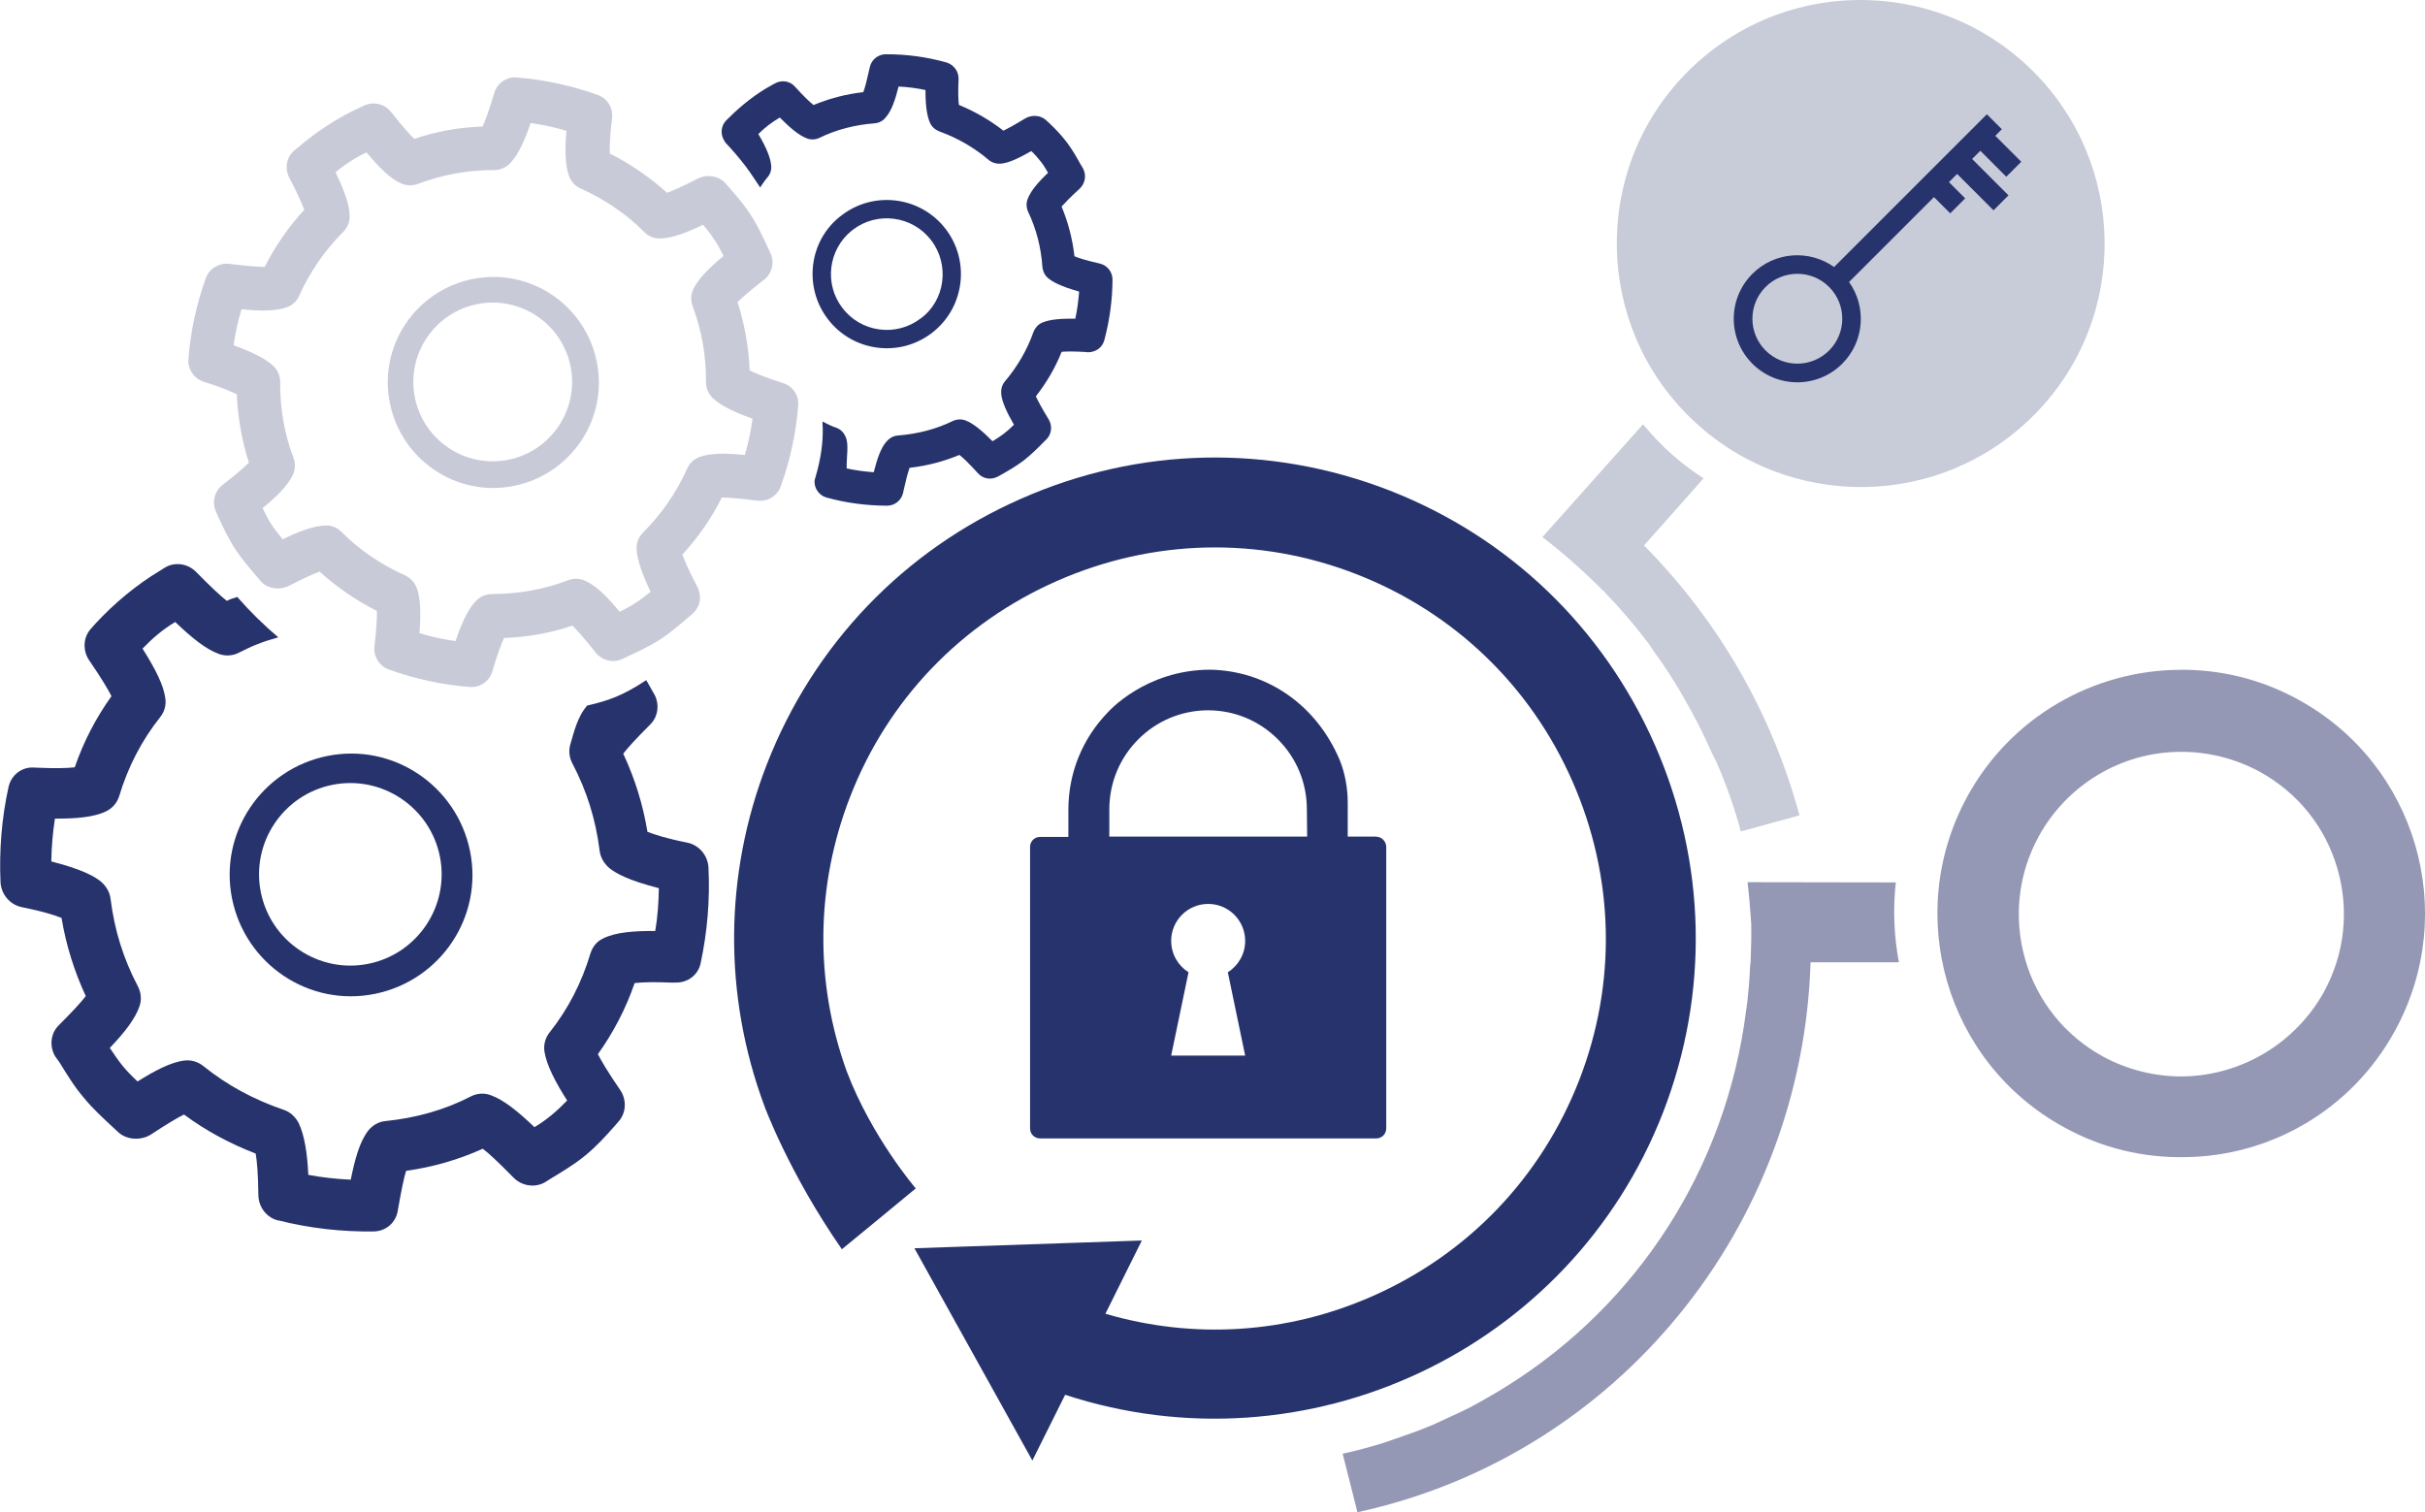
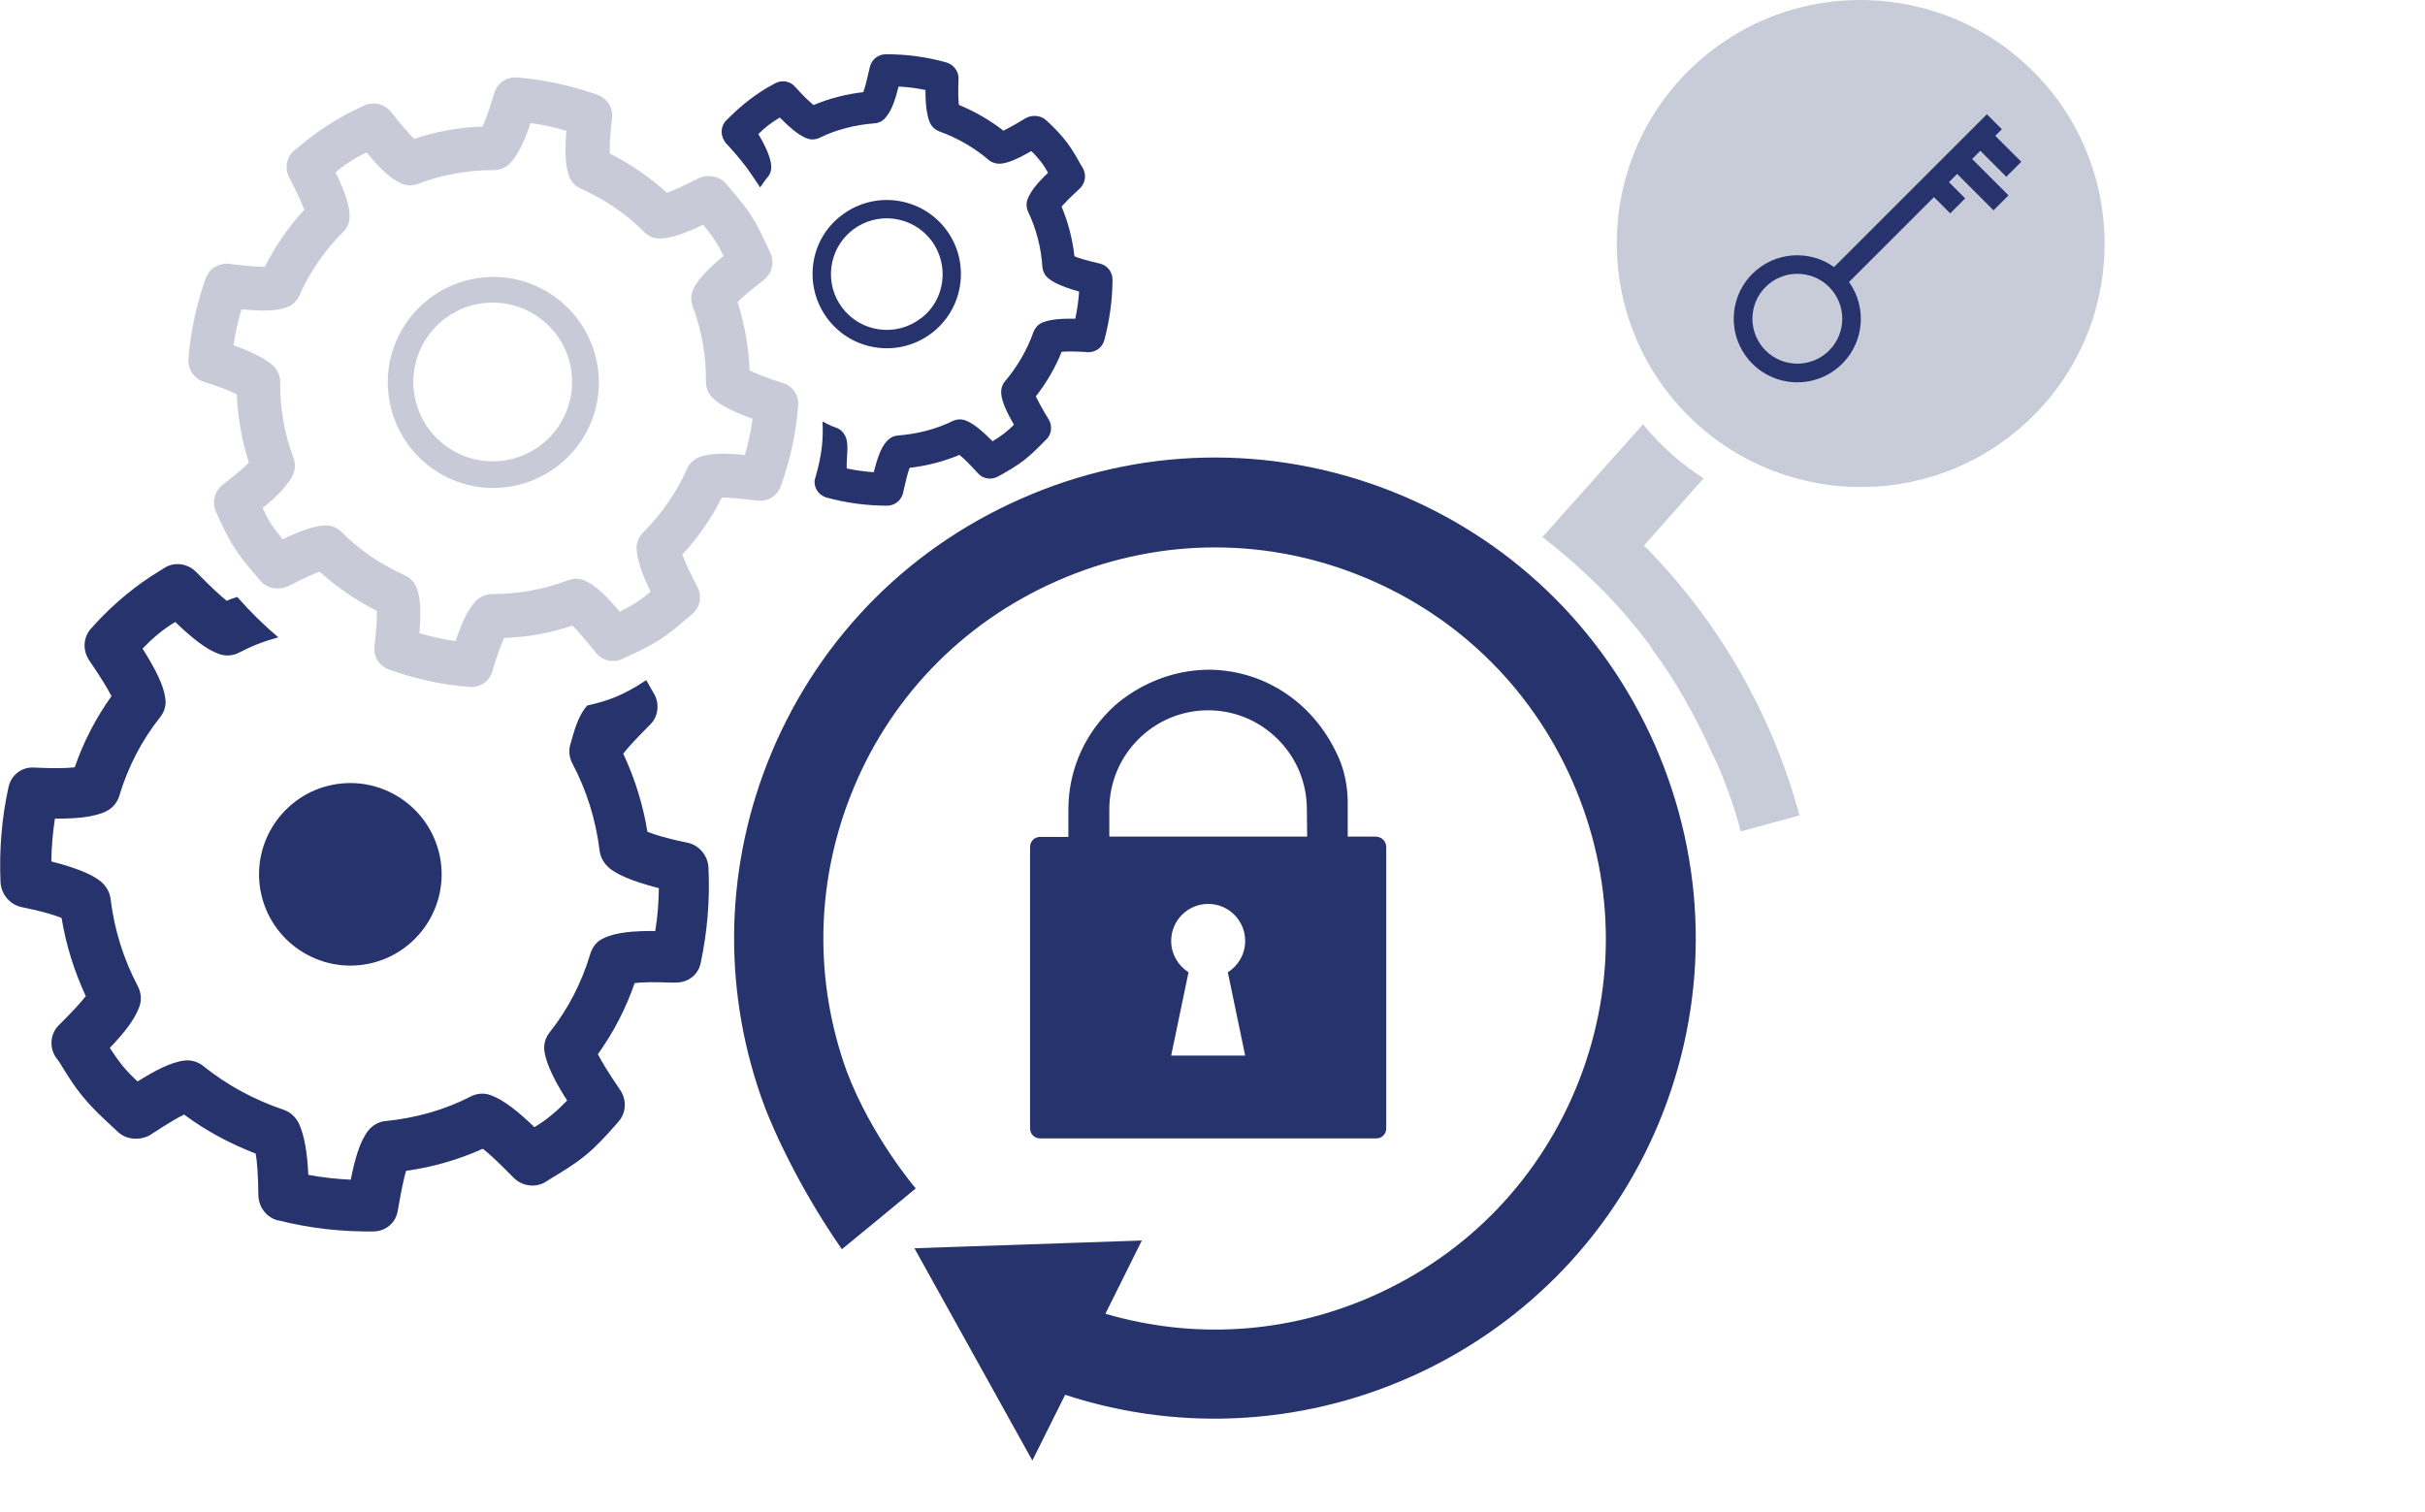
<svg xmlns="http://www.w3.org/2000/svg" id="Layer_1" data-name="Layer 1" width="59.119" height="36.871" version="1.1" viewBox="0 0 59.119 36.871">
  <defs>
    <style>
      .cls-1 {
        fill: #9498b5;
      }

      .cls-1, .cls-2, .cls-3, .cls-4, .cls-5 {
        stroke-width: 0px;
      }

      .cls-2, .cls-5 {
        fill: #27336c;
      }

      .cls-3 {
        fill: #c8cbd8;
      }

      .cls-4 {
        fill: #c8cad8;
      }

      .cls-5 {
        fill-rule: evenodd;
      }
    </style>
  </defs>
  <path class="cls-2" d="M20.052,10.278c.11.054.213.113.332.15.106.036.183.116.227.212.09.191.025.465.03.782.215.046.437.076.66.092.08-.308.164-.586.315-.753.069-.078.166-.135.27-.142.479-.037.935-.154,1.345-.355.096-.045.212-.051.312-.011.193.075.406.255.654.506.195-.115.366-.243.522-.403-.16-.278-.296-.554-.311-.763-.007-.104.023-.217.092-.295.298-.353.54-.761.696-1.207.041-.099.109-.178.206-.222.203-.089.491-.102.813-.099.047-.214.076-.437.093-.661-.474-.133-.651-.243-.747-.32-.085-.064-.135-.166-.148-.277-.031-.472-.148-.928-.349-1.35-.044-.096-.051-.212-.01-.312.075-.193.241-.394.497-.637-.057-.097-.113-.194-.184-.281s-.136-.166-.225-.248c-.272.154-.528.287-.743.307-.104.007-.217-.022-.295-.091-.353-.298-.755-.534-1.207-.697-.1-.04-.178-.109-.223-.205-.049-.114-.114-.316-.112-.803-.215-.046-.437-.074-.655-.085-.08.308-.164.586-.315.753-.063.085-.166.136-.27.144-.478.036-.935.153-1.346.355-.096.045-.212.051-.311.01-.193-.075-.406-.255-.654-.506-.195.115-.366.243-.523.403.203.343.294.578.312.762.013.111-.022.217-.091.295-.069.078-.12.164-.177.244-.117-.171-.222-.339-.35-.51-.156-.205-.325-.399-.495-.581-.016-.02-.02-.038-.036-.058-.094-.156-.073-.361.056-.488l.068-.066c.298-.299.676-.595,1.036-.789l.084-.046c.161-.087.36-.061.486.081.224.248.363.377.453.448.387-.161.788-.266,1.212-.314.043-.111.092-.307.149-.564l.012-.053c.043-.178.202-.308.391-.307.506-.002,1.004.067,1.477.2.177.055.3.219.294.402-.016.332-.005.522.008.633.397.163.754.37,1.086.629.102-.05.264-.137.53-.299.156-.093.373-.083.507.04l.089.082c.145.137.287.286.421.463.134.178.232.352.329.527l.062.103c.087.161.061.36-.074.492-.235.213-.371.358-.447.441.161.387.266.788.314,1.212.104.047.293.104.621.179.178.043.308.202.307.392-.002.499-.072.997-.2,1.476-.05.184-.213.295-.402.294l-.06-.007c-.267-.015-.455-.016-.578-.004-.156.392-.37.754-.629,1.086.05.103.136.276.313.562.094.156.073.36-.055.487l-.068.066c-.144.15-.299.298-.479.444-.184.139-.372.248-.554.351l-.084.046c-.161.087-.359.06-.484-.08-.225-.248-.369-.385-.453-.448-.388.162-.788.266-1.214.314-.042.112-.092.307-.149.563l-.011.054c-.043.178-.202.308-.392.307-.499-.002-.991-.065-1.476-.2-.172-.048-.295-.213-.289-.395-.023-.014.25-.656.192-1.459" />
  <path class="cls-2" d="M22.444,7.765c-.29.221-.647.315-1.008.267-.36-.049-.68-.235-.9-.524-.447-.585-.344-1.419.223-1.88.012-.01.022-.018.034-.027.598-.455,1.453-.339,1.909.258.455.597.342,1.466-.257,1.907M20.523,5.246c-.8.595-.946,1.742-.342,2.533.293.384.717.631,1.196.696.479.064.953-.061,1.338-.354.016-.012.031-.024.047-.037.751-.612.888-1.719.295-2.497-.604-.792-1.741-.946-2.533-.341" />
  <path class="cls-2" d="M6.786,29.756c.765.194,1.554.281,2.329.27.293-.007.533-.214.58-.495l.016-.089c.073-.413.134-.717.189-.894.655-.091,1.289-.275,1.87-.539.141.106.369.318.749.704.204.209.528.255.774.11l.124-.079c.273-.166.565-.337.844-.564.279-.227.505-.478.718-.718l.097-.112c.192-.211.207-.533.043-.774-.307-.446-.463-.717-.543-.872.377-.528.679-1.105.896-1.734.191-.023.496-.029.908-.011l.098-.002c.292.005.543-.188.602-.468.163-.762.231-1.547.191-2.342-.018-.294-.23-.541-.51-.6-.513-.102-.814-.2-.977-.265-.109-.663-.306-1.298-.59-1.905.106-.141.304-.358.658-.712.202-.199.236-.523.079-.771l-.176-.31c-.581.384-.928.501-1.439.619-.248.279-.333.691-.406.926-.054.165-.035.338.047.492.346.657.566,1.361.66,2.113.019.173.112.329.247.44.152.119.445.289,1.198.482-.005.347-.029.697-.088,1.044-.5-.002-.953.024-1.268.181-.153.069-.257.198-.311.364-.213.715-.547,1.362-.995,1.926-.104.129-.153.3-.127.468.051.334.275.759.553,1.195-.245.254-.498.472-.797.649-.405-.388-.753-.668-1.065-.779-.158-.06-.336-.047-.484.029-.637.33-1.338.526-2.083.602-.165.013-.314.102-.419.231-.211.27-.329.709-.427,1.198-.346-.017-.695-.053-1.035-.118-.022-.502-.09-.965-.236-1.266-.082-.154-.21-.271-.374-.324-.718-.244-1.37-.597-1.943-1.058-.135-.111-.306-.159-.466-.139-.333.039-.726.248-1.143.51-.133-.123-.26-.252-.368-.385-.108-.133-.209-.283-.309-.433.376-.393.621-.715.726-1.021.054-.165.035-.338-.047-.492-.346-.657-.566-1.361-.659-2.113-.019-.173-.113-.328-.248-.439-.152-.119-.444-.289-1.198-.482.005-.346.035-.703.088-1.044.499.003.947-.03,1.255-.181.147-.076.257-.198.311-.364.213-.715.554-1.368,1.001-1.931.105-.129.153-.3.122-.474-.043-.297-.213-.655-.553-1.195.245-.255.492-.467.797-.649.405.388.753.668,1.065.779.158.058.336.047.484-.029.334-.173.594-.274.964-.376-.353-.298-.685-.624-1.001-.985-.12.043-.144.039-.253.096-.146-.113-.369-.318-.749-.704-.204-.21-.528-.255-.769-.103l-.124.078c-.557.332-1.123.805-1.561,1.283l-.11.123c-.192.211-.207.533-.043.774.307.446.463.717.543.872-.377.528-.679,1.105-.896,1.735-.191.023-.496.028-.907.01l-.103-.005c-.285-.011-.536.183-.602.468-.168.755-.232,1.546-.197,2.335.019.294.232.541.511.6.513.102.813.199.977.265.109.663.311,1.304.59,1.905-.106.141-.304.358-.658.712-.203.198-.236.523-.079.771l.091.125c.178.285.354.584.593.864.227.279.473.499.706.718l.139.129c.217.2.575.206.811.047.353-.232.619-.393.792-.478.532.395,1.121.711,1.747.952.031.174.06.481.066,1.017.007.294.205.551.491.617" />
  <g>
    <path class="cls-4" d="M17.64,6.241c-.364.3-.615.556-.735.803-.066.134-.069.285-.019.42.219.589.333,1.21.325,1.852,0,.144.057.284.162.387.118.111.352.286.974.507-.041.3-.103.588-.187.884-.434-.044-.823-.054-1.105.048-.136.051-.246.151-.301.282-.265.589-.629,1.113-1.074,1.557-.103.103-.162.242-.161.386.008.291.155.671.342,1.062-.237.199-.475.354-.755.486-.307-.369-.572-.633-.831-.75-.134-.066-.285-.069-.42-.019-.582.223-1.213.339-1.859.338-.144,0-.283.058-.386.161-.21.215-.367.578-.504.986-.301-.042-.589-.104-.88-.194.033-.431.036-.824-.063-1.095-.05-.135-.151-.246-.285-.311-.589-.265-1.117-.622-1.554-1.063-.104-.104-.242-.162-.39-.155-.292.008-.656.147-1.04.336-.097-.116-.193-.233-.275-.36-.082-.126-.146-.252-.217-.4.365-.299.615-.555.735-.803.065-.133.069-.285.019-.42-.223-.582-.332-1.209-.325-1.852,0-.144-.057-.283-.162-.386-.118-.111-.345-.283-.974-.508.042-.3.104-.589.194-.88.433.044.822.055,1.105-.048.135-.05.245-.15.3-.282.265-.589.63-1.113,1.074-1.557.104-.104.162-.242.155-.39-.003-.252-.105-.57-.342-1.061.237-.201.476-.355.755-.486.307.369.572.633.83.75.134.066.285.069.42.019.583-.223,1.213-.339,1.859-.338.144,0,.284-.057.387-.162.21-.215.366-.577.504-.985.3.042.589.104.872.19-.058.668.01.949.066,1.106.05.135.15.245.282.3.589.266,1.116.623,1.553,1.064.105.103.242.162.391.155.292-.009.656-.147,1.04-.336.097.116.193.233.269.356.095.134.163.271.231.407M17.801,4.598l-.11-.125c-.163-.19-.457-.228-.679-.118-.378.194-.603.292-.75.346-.418-.377-.885-.7-1.397-.958-.003-.155.002-.421.056-.858.033-.251-.115-.486-.347-.57-.628-.225-1.293-.371-1.971-.426-.249-.022-.481.136-.551.375l-.024.077c-.104.347-.195.592-.262.744-.576.019-1.136.12-1.668.301-.111-.107-.288-.305-.567-.658-.153-.193-.421-.261-.65-.156l-.122.058c-.516.233-1.055.588-1.486.959l-.099.079c-.189.164-.24.432-.124.659.213.407.315.643.368.789-.384.414-.707.882-.965,1.393-.168-.004-.427-.022-.78-.066l-.083-.011c-.245-.028-.487.115-.571.347-.229.636-.374,1.3-.425,1.972-.022.249.136.481.372.557.43.132.674.241.808.307.024.57.122,1.136.294,1.664-.107.111-.301.281-.646.547-.193.153-.261.42-.156.65l.051.118c.119.255.24.52.414.788.165.253.345.461.525.67l.103.12c.163.19.467.225.694.108.326-.167.571-.283.739-.342.418.377.885.7,1.397.958.003.155-.008.417-.06.865-.029.244.119.479.35.563.636.229,1.3.375,1.972.426.248.021.48-.137.55-.375l.021-.07c.103-.346.195-.592.266-.75.577-.02,1.136-.12,1.668-.301.111.107.281.301.567.658.153.193.42.261.649.155l.122-.058c.255-.118.52-.24.783-.407.264-.167.48-.361.699-.545l.102-.087c.191-.164.241-.431.125-.658-.213-.406-.315-.643-.368-.789.383-.415.707-.882.964-1.393.168.004.428.023.781.067l.084.01c.251.032.486-.115.57-.347.229-.636.374-1.3.425-1.972.022-.249-.136-.48-.375-.55-.429-.132-.674-.242-.808-.307-.023-.57-.125-1.129-.294-1.664.107-.111.301-.281.646-.547.193-.153.261-.42.155-.649l-.074-.158c-.115-.244-.227-.495-.391-.748-.157-.25-.337-.457-.518-.666" />
    <path class="cls-4" d="M13.91,8.935c.209,1.047-.474,2.067-1.52,2.276-1.047.209-2.067-.474-2.276-1.52-.209-1.047.474-2.067,1.52-2.276,1.047-.209,2.067.474,2.276,1.52M11.522,6.803c-1.393.282-2.3,1.634-2.017,3.027.282,1.391,1.634,2.3,3.026,2.017,1.393-.282,2.3-1.634,2.018-3.026-.283-1.392-1.634-2.3-3.027-2.017" />
  </g>
  <g>
-     <path class="cls-1" d="M58.389,25.129c1.574-2.88.523-6.495-2.357-8.069-.932-.514-1.939-.746-2.939-.728-2.07.03-4.063,1.143-5.13,3.085-1.574,2.88-.523,6.495,2.357,8.069.932.514,1.939.746,2.939.728,2.07-.018,4.063-1.131,5.13-3.085ZM53.229,26.246c-.673.01-1.359-.159-1.957-.483-.926-.508-1.603-1.344-1.897-2.361s-.178-2.088.33-3.014c.685-1.247,1.995-2.042,3.424-2.056.673-.01,1.359.159,1.957.483.926.508,1.603,1.344,1.897,2.361s.178,2.088-.33,3.014c-.692,1.241-1.995,2.03-3.424,2.056Z" />
-     <path class="cls-1" d="M46.293,23.464c-.119-.64-.148-1.294-.075-1.948l-3.615-.006c.04.333.068.666.089,1.006.008.314-.003.622-.014.942h0c0,.026-.006.058-.012.09-.011.295-.035.577-.066.866-.012.077-.018.148-.031.225-.492,3.873-2.666,7.166-5.802,9.138-.089.052-.172.11-.262.162-.211.123-.422.246-.639.362-.153.078-.3.149-.46.22-.185.084-.364.175-.556.253-.262.11-.531.202-.806.299-.115.039-.23.078-.345.117-.313.098-.64.183-.966.255l.36,1.427c6.337-1.38,10.845-6.941,11.047-13.409h2.153Z" />
-   </g>
+     </g>
  <g>
    <path class="cls-3" d="M41.223,10.199c1.179,1.141,2.707,1.697,4.232,1.676,1.525-.021,3.028-.625,4.175-1.798,2.288-2.351,2.229-6.119-.129-8.401C48.323.535,46.794-.02,45.269,0c-1.525.021-3.028.625-4.175,1.798-2.288,2.351-2.229,6.12.129,8.401Z" />
    <path class="cls-3" d="M41.942,18.802c.188.467.358.94.488,1.439,0,.013.007.019.007.032l1.433-.392c-.674-2.489-1.98-4.751-3.791-6.581l1.452-1.636c-.264-.172-.521-.363-.766-.579-.258-.229-.496-.478-.709-.74l-2.453,2.75c.521.401,1.017.841,1.481,1.312l.006-.007c.019.019.032.045.045.057.367.376.703.772,1.025,1.193.058.07.103.153.155.23.252.338.478.69.691,1.054.084.147.162.287.239.428.175.326.337.652.486.991.084.16.149.301.208.448Z" />
  </g>
  <g id="_24_7_Security_Icon" data-name="24_7_Security_Icon">
    <path class="cls-2" d="M40.343,18.16c-1.266-2.865-3.561-5.069-6.478-6.205-2.914-1.129-6.1-1.063-8.965.202-2.867,1.259-5.069,3.561-6.205,6.478-1.044,2.691-1.064,5.631-.06,8.331,0,0,.595,1.632,1.889,3.494l.924-.759.877-.724s-1.074-1.251-1.681-2.851c-.787-2.173-.762-4.532.08-6.695.918-2.37,2.712-4.241,5.05-5.268,2.331-1.025,4.921-1.088,7.292-.164s4.241,2.712,5.268,5.05c1.025,2.331,1.088,4.921.164,7.292s-2.712,4.241-5.05,5.268c-2.079.916-4.356,1.052-6.499.424l.888-1.786-5.544.189,2.875,5.176.799-1.603c5.874,1.925,12.311-1.061,14.577-6.885,1.129-2.915,1.057-6.098-.202-8.966Z" />
  </g>
  <g id="CSOC_Icon">
    <path class="cls-2" d="M33.544,20.399h-.688v-.827c0-.353-.063-.713-.196-1.041-.581-1.376-1.805-2.177-3.155-2.202-1.584,0-2.493,1.035-2.493,1.035-.625.644-.966,1.483-.966,2.379v.663h-.688c-.139,0-.246.107-.246.246v6.86c0,.139.107.246.246.246h8.191c.139,0,.246-.107.246-.246v-6.86c0-.139-.114-.252-.252-.252ZM30.357,25.738h-1.805l.423-2.032c-.252-.158-.423-.442-.423-.764,0-.499.404-.902.902-.902s.902.404.902.902c0,.322-.17.606-.423.764l.423,2.032ZM31.865,20.399h-4.821v-.663c0-.644.252-1.256.707-1.71.448-.448,1.035-.694,1.66-.707h.038c.644,0,1.249.252,1.704.707s.707,1.06.707,1.71l.007.663Z" />
  </g>
-   <path class="cls-2" d="M10.724,20.884c.24,1.204-.545,2.377-1.748,2.617-1.204.24-2.377-.545-2.618-1.748-.24-1.204.545-2.377,1.748-2.617,1.204-.24,2.377.545,2.618,1.748M7.978,18.433c-1.602.325-2.645,1.88-2.32,3.481.325,1.6,1.88,2.645,3.481,2.319,1.602-.325,2.645-1.88,2.32-3.48-.325-1.601-1.88-2.645-3.481-2.32" />
+   <path class="cls-2" d="M10.724,20.884c.24,1.204-.545,2.377-1.748,2.617-1.204.24-2.377-.545-2.618-1.748-.24-1.204.545-2.377,1.748-2.617,1.204-.24,2.377.545,2.618,1.748M7.978,18.433" />
  <path class="cls-5" d="M48.438,2.786l-3.725,3.725c-.605-.431-1.449-.377-1.992.166-.605.605-.605,1.586,0,2.191s1.586.605,2.191,0c.543-.543.597-1.387.166-1.992l2.07-2.07.396.396.365-.365-.396-.396.2-.2.887.887.365-.365-.887-.887.2-.2.633.633.365-.365-.633-.633.16-.16-.365-.365ZM44.592,6.997c.428.428.428,1.121,0,1.549s-1.121.428-1.549,0-.428-1.121,0-1.549,1.121-.428,1.549,0Z" />
</svg>